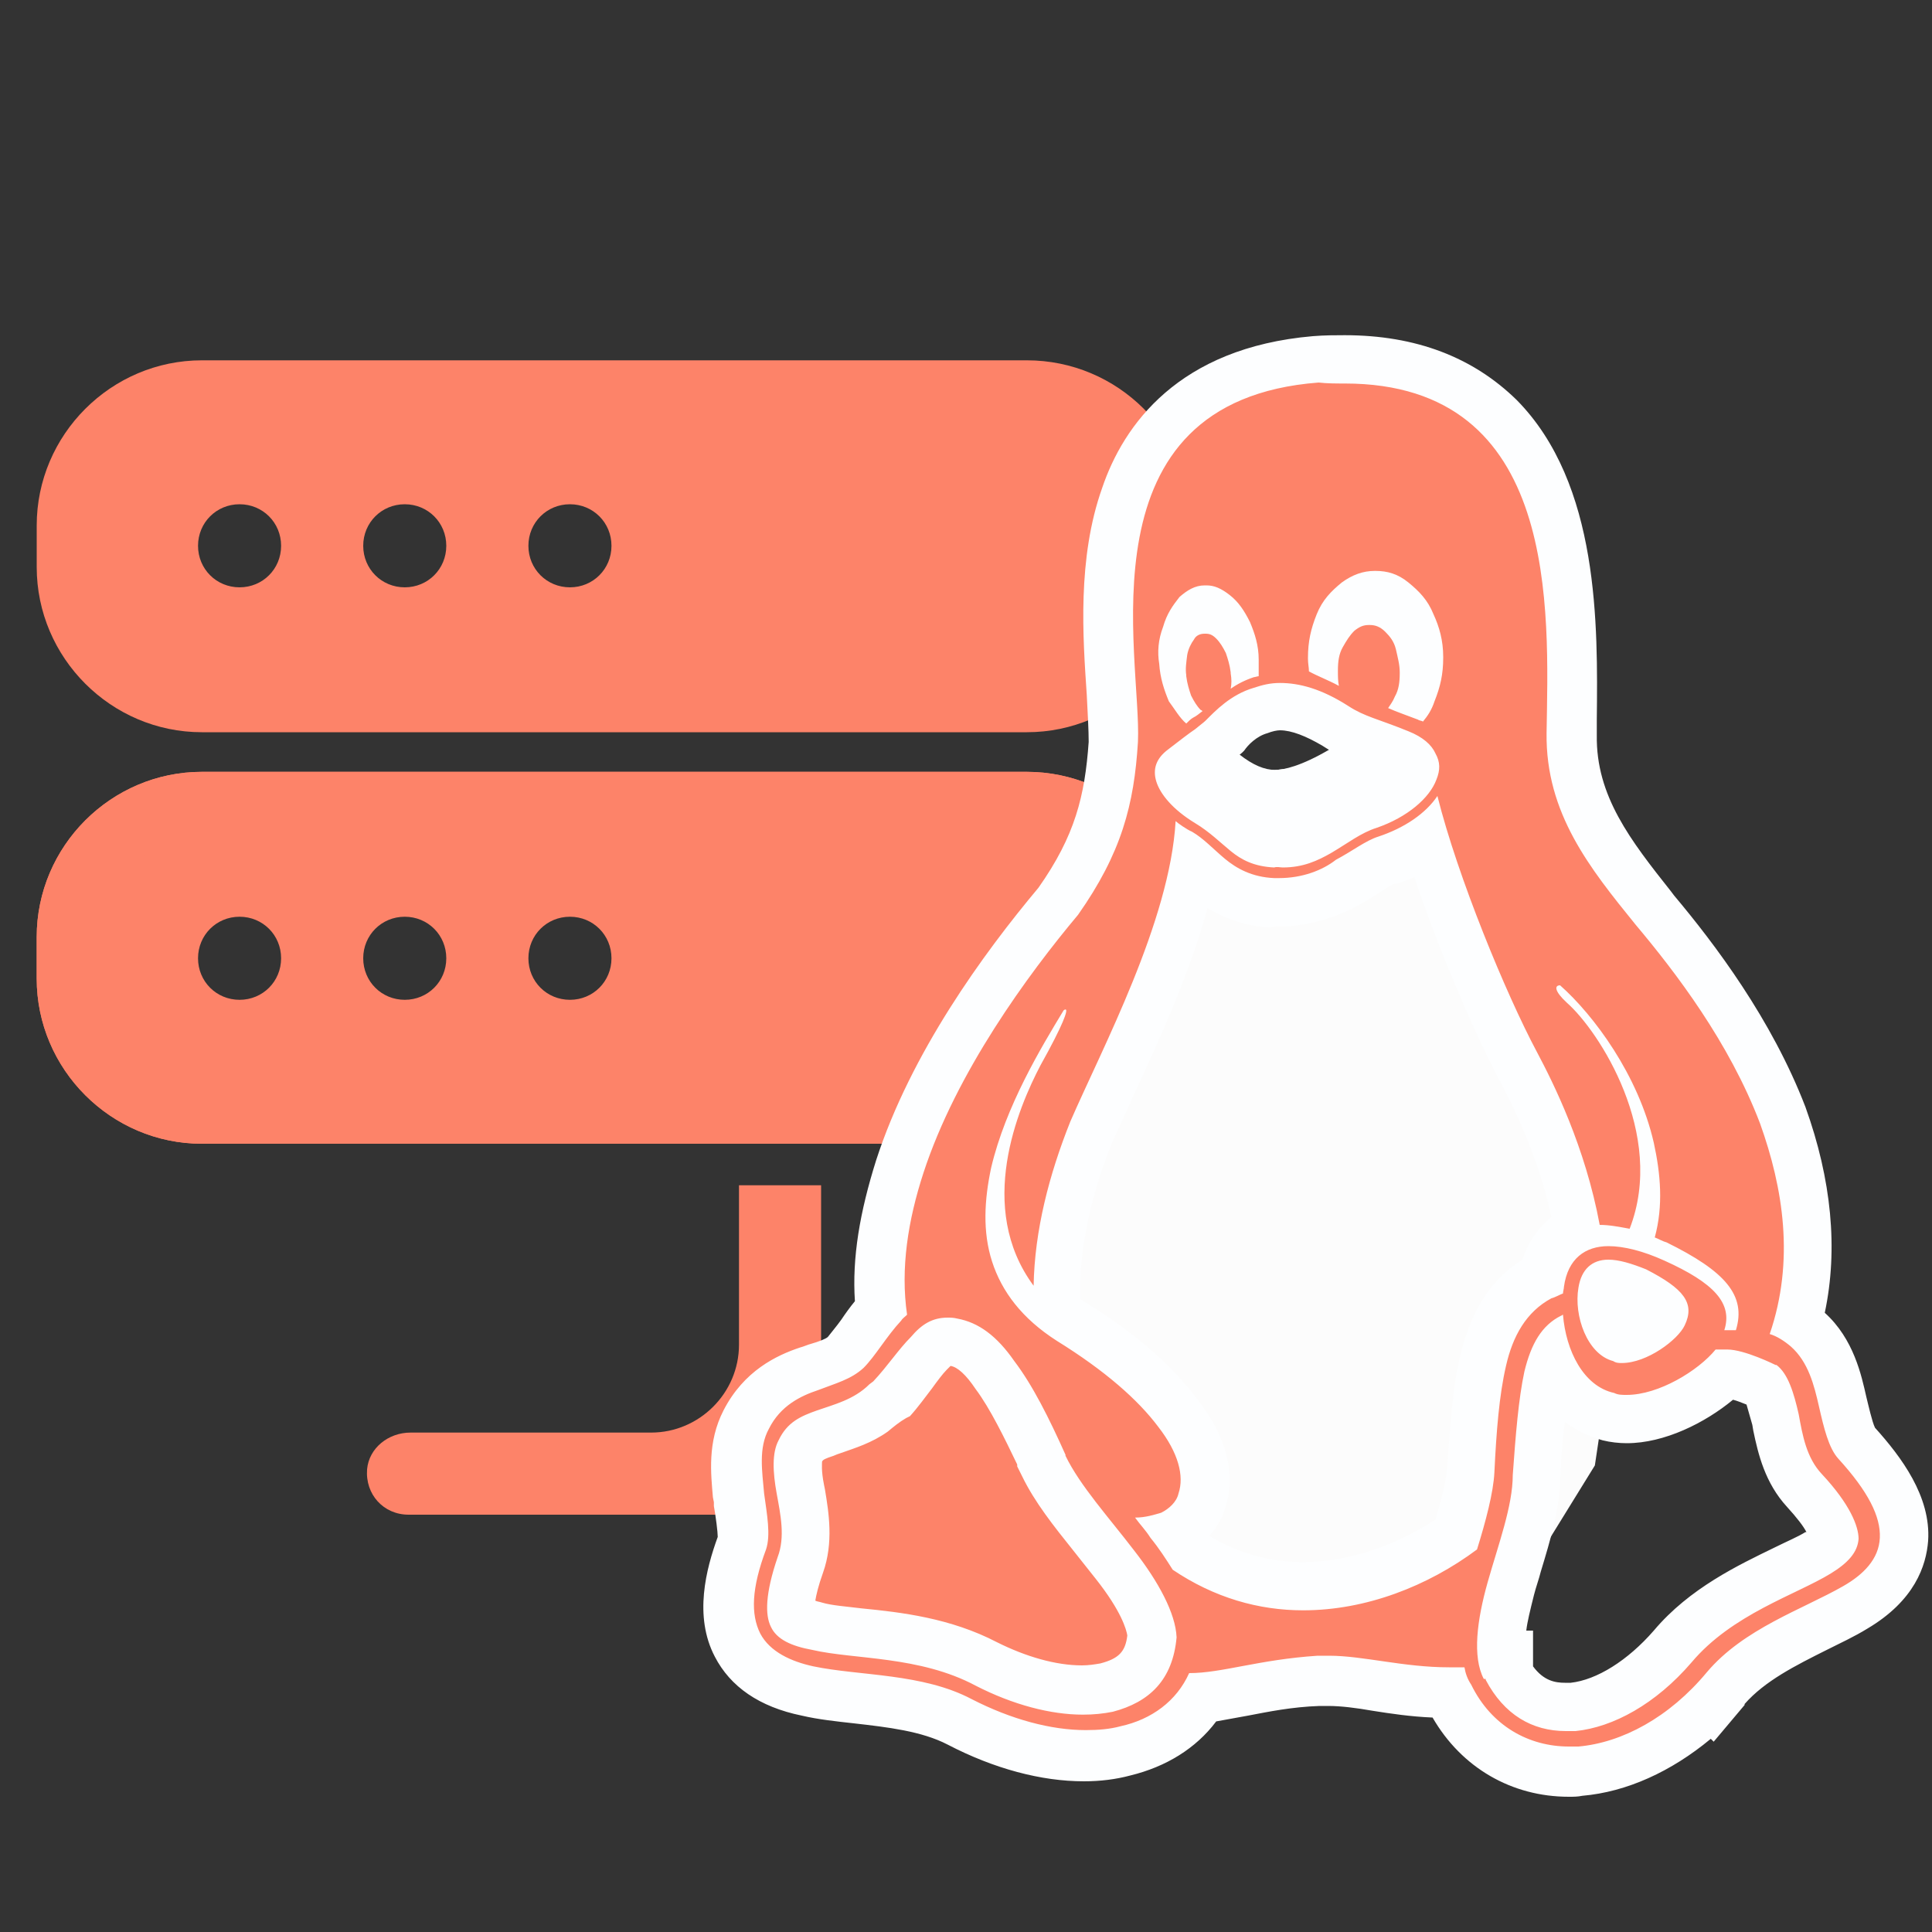
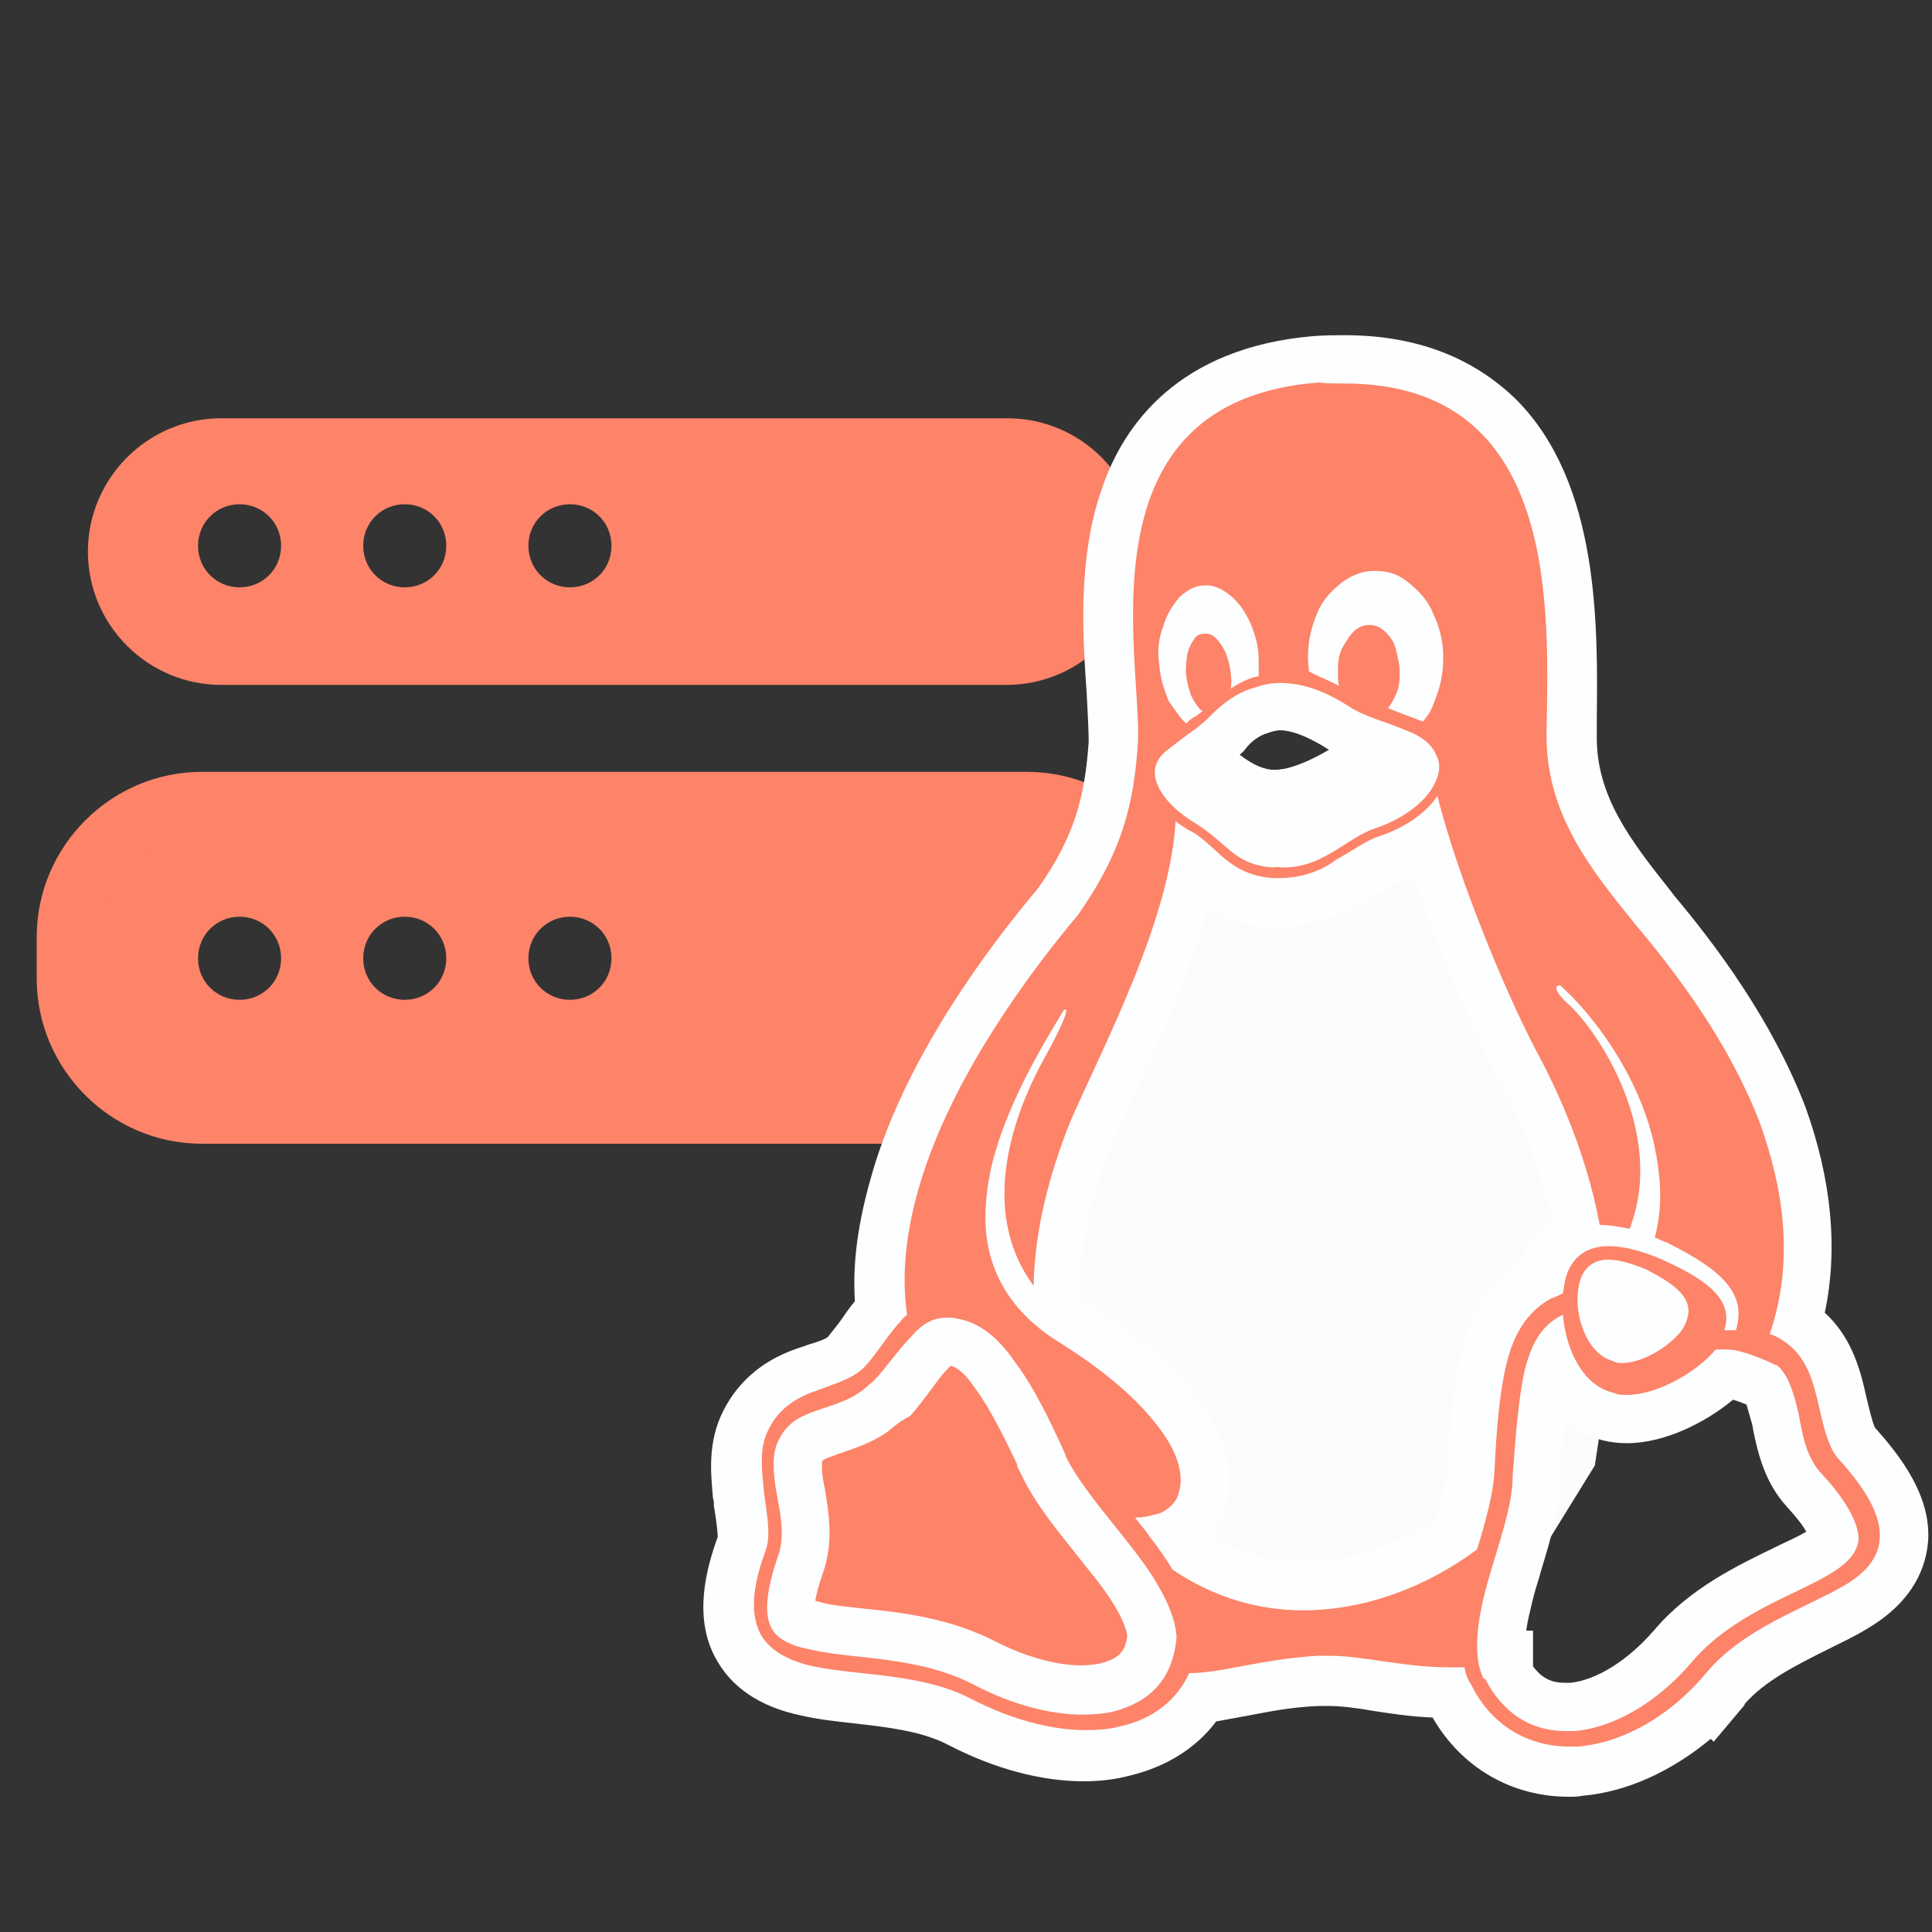
<svg xmlns="http://www.w3.org/2000/svg" version="1.1" id="Layer_1" x="0" y="0" viewBox="0 0 200 200" style="enable-background:new 0 0 200 200" xml:space="preserve">
  <rect x="0" y="0" width="200" height="200" fill="#333333" stroke="none" />
  <style>.st0{display:none}.st1{display:inline}.st2,.st3{fill:#1f8ac0}.st3{display:inline}.st6{fill:#4686c2}.st7{fill:#27ade2}.st10{fill:#fd8369}.st12{fill:#fdfeff}.st13{fill:#fff}.st14{stroke-linejoin:round}.st14,.st15{fill:none;stroke:#1f8ac0;stroke-width:6;stroke-miterlimit:10}.st16{fill:#8fdef6}.st17{stroke:#1f8ac0;stroke-width:8;stroke-linecap:round;stroke-linejoin:round;stroke-miterlimit:10}.st17,.st18{fill:none}.st20{fill:#f1f2f2}.st21,.st23{fill:none;stroke-linecap:round}.st21{stroke:#474c54;stroke-width:5;stroke-linejoin:round}.st23{stroke:#1f8ac0;stroke-width:2.5}.st25,.st26{stroke-linejoin:round}.st25{fill:none;stroke:#1f8ac0;stroke-width:3.5;stroke-linecap:round}.st26{fill:#1f8ac0;stroke:#4a86b1;stroke-width:.167}.st28{fill:#76e5b7}.st29{fill:#4bd6c0}</style>
  <g id="Web_hosting_1_">
-     <path class="st10" d="M118.9 148.3H93.5c-4.7 0-8.5-3.8-8.5-8.5v-17.1h-8.5v16.5c0 5-4.1 9.1-9.1 9.1H42.5c-2.3 0-4.3 1.6-4.5 3.8-.2 2.6 1.7 4.7 4.3 4.7h76.8c2.5 0 4.5-2.1 4.3-4.7-.2-2.2-2.3-3.8-4.5-3.8zM106.3 79.9H20.9c-9.4 0-17.1 7.7-17.1 17.1v4.3c0 9.4 7.7 17.1 17.1 17.1h85.4c9.4 0 17.1-7.7 17.1-17.1V97c0-9.4-7.7-17.1-17.1-17.1zm8.5 21.4c0 4.7-3.8 8.5-8.5 8.5H20.9c-4.7 0-8.5-3.8-8.5-8.5V97c0-4.7 3.8-8.5 8.5-8.5h85.4c4.7 0 8.5 3.8 8.5 8.5v4.3zM106.3 37.3H20.9c-9.4 0-17.1 7.7-17.1 17.1v4.3c0 9.4 7.7 17.1 17.1 17.1h85.4c9.4 0 17.1-7.7 17.1-17.1v-4.3c0-9.5-7.7-17.1-17.1-17.1zm0 29.8H20.9c-4.7 0-8.5-3.8-8.5-8.5v-4.3c0-4.7 3.8-8.5 8.5-8.5h85.4c4.7 0 8.5 3.8 8.5 8.5v4.3c0 4.7-3.8 8.5-8.5 8.5z" />
    <path class="st10" d="M104.3 43.3H22.9c-7.6 0-13.8 6.2-13.8 13.8 0 7.6 6.2 13.8 13.8 13.8h81.3c7.6 0 13.8-6.2 13.8-13.8.1-7.6-6.1-13.8-13.7-13.8zM24.8 60.8c-2.4 0-4.3-1.9-4.3-4.3s1.9-4.3 4.3-4.3 4.3 1.9 4.3 4.3-1.9 4.3-4.3 4.3zm17.1 0c-2.4 0-4.3-1.9-4.3-4.3s1.9-4.3 4.3-4.3 4.3 1.9 4.3 4.3-1.9 4.3-4.3 4.3zm17.1 0c-2.4 0-4.3-1.9-4.3-4.3s1.9-4.3 4.3-4.3 4.3 1.9 4.3 4.3-1.9 4.3-4.3 4.3zM106.3 79.9H20.9c-9.4 0-17.1 7.7-17.1 17.1v4.3c0 9.4 7.7 17.1 17.1 17.1h85.4c9.4 0 17.1-7.7 17.1-17.1V97c0-9.4-7.7-17.1-17.1-17.1zm0 29.9H20.9c-4.7 0-8.5-3.8-8.5-8.5V97c0-4.7 3.8-8.5 8.5-8.5h85.4c4.7 0 8.5 3.8 8.5 8.5v4.3c0 4.7-3.8 8.5-8.5 8.5z" />
    <path class="st10" d="M104.3 86H22.9c-7.6 0-13.8 6.2-13.8 13.8 0 7.6 6.2 13.8 13.8 13.8h81.3c7.6 0 13.8-6.2 13.8-13.8.1-7.6-6.1-13.8-13.7-13.8zm-79.5 17.5c-2.4 0-4.3-1.9-4.3-4.3s1.9-4.3 4.3-4.3 4.3 1.9 4.3 4.3-1.9 4.3-4.3 4.3zm17.1 0c-2.4 0-4.3-1.9-4.3-4.3s1.9-4.3 4.3-4.3 4.3 1.9 4.3 4.3-1.9 4.3-4.3 4.3zm17.1 0c-2.4 0-4.3-1.9-4.3-4.3s1.9-4.3 4.3-4.3 4.3 1.9 4.3 4.3-1.9 4.3-4.3 4.3z" />
  </g>
  <path class="st10" d="m101 174.5-16.9-3.7-5.3-15.8 1.9-6 13.7-10.7 12.6 5.6 4.3 15.9 5.9 6.8v7.9l-7.9 2.7z" />
  <path style="fill:#fcfcfc" d="m100.7 140.9 17.6-55.8 9.4-4.9 19.4-2.2 10.8 8.4 3.9 17.5 9.5 14.5-4.6 22.6-1.6 10.7-9.2 14.9-21.9 5.2-15.4-2.1-9.4-14.2-10.9-30.9-.2-3.7" />
  <path class="st2" d="M131.8 88.2c-3.2 0-6.2-1.1-9.2-3.5-.5-.4-.9-.8-1.2-1.1-.3-.3-.6-.6-.9-.8-.1 0-.1-.1-.2-.1h-1.1l-.5-1.9c-.1-.4-.1-.9.1-1.4v-2.8h2.5c1 0 1.7.5 2 .7l.2.1 1 1c.5.5 1 1 1.7 1.5l.3.3c1.8 1.4 3.6 2.1 5.3 2.1 1.9 0 4.2-.8 6.9-2.5 1.2-.7 2.4-1.5 3.4-2.1l.1-.1c1.4-.8 2.5-1.4 4-1.4h2.5v5.6l-1.9.5c-.2 0-.8.3-1.8.8-.9.4-2.1 1.2-3.3 1.9-2.5 1.4-6 3.2-9.9 3.2z" />
  <path class="st12" d="M146.4 78.7v1.1c-.5.1-1.3.5-2.3 1s-2.2 1.2-3.4 2c-2.6 1.5-5.6 2.9-8.8 2.9-3.3 0-5.8-1.5-7.6-2.9-.9-.7-1.6-1.5-2.2-2-.4-.2-.6-.5-.7-.6 0 0-.1 0 .1-.1V79c.4 0 .5.2.7.4l.7.7c.6.6 1.3 1.2 2.2 2 1.7 1.3 4 2.7 6.9 2.7s5.8-1.3 8.2-2.8c1.2-.7 2.4-1.5 3.4-2.1 1.1-.7 2-1.2 2.8-1.2m5-5h-5c-2.1 0-3.7.9-5.2 1.7h-.1l-.1.1-.1.1c-.9.6-2.2 1.3-3.3 2-2.9 1.7-4.7 2.1-5.6 2.1-1.1 0-2.3-.5-3.7-1.6l-.3-.2c-.6-.5-1.2-1-1.5-1.4l-.7-.7-.6-.6-.4-.2c-1-.7-2.1-1.1-3.3-1.1h-5v5c-.2.8-.2 1.6 0 2.4l.9 3.9h2.1l.3.3c.4.3.8.7 1.2 1.1l.1.1.1.1c3.4 2.7 6.9 4 10.7 4 4.4 0 8.4-1.9 11.3-3.6 1.1-.7 2.3-1.4 3.1-1.8s1.2-.6 1.4-.6l3.7-.9V73.7z" />
  <path class="st10" d="M162.3 183.6c-5.4 0-9.8-2.8-12.3-7.7-.1-.2-.2-.3-.3-.5-2.6 0-5.1-.4-7.3-.7-1.8-.3-3.5-.5-5-.5h-1c-3.1.2-5.6.7-7.8 1.1-1.5.3-2.9.6-4.3.7-1.7 2.8-4.6 4.7-8.1 5.5-1.3.3-2.7.5-4.2.5-4 0-8.5-1.2-13-3.5-3.1-1.6-6.9-2.1-10.6-2.5-1.8-.2-3.5-.4-5.1-.7-3.6-.8-6-2.4-7.2-4.8-1.3-2.7-1.2-6.1.5-10.7.3-.8-.1-2.7-.3-4.3v-.2l-.1-.6c-.3-2.4-.5-5 .8-7.6 1.6-3.2 4.5-4.5 6.5-5.2.4-.2.8-.3 1.2-.4 1.2-.4 2-.7 2.6-1.3.5-.5 1.1-1.3 1.7-2.1s1.3-1.7 2-2.5c-.4-4.4.2-9.1 2-14.6 3.5-10.7 10.9-20.8 16.4-27.5 4.2-5.9 5.3-10.6 5.7-16.5 0-1.2-.1-3-.2-5.2-.7-11.4-2.1-32.5 21.2-34.4 1.1-.1 2.2-.1 3.1-.1 6.7 0 12 2 15.9 5.9 7.9 8 7.7 22 7.6 31.3v1.6c-.1 7.2 4 12.4 8.3 17.8l.4.5c4.1 4.9 9.9 12.5 13.2 21.2 2.8 7.8 3.4 14.8 1.6 21.5.3.2.5.4.8.6 2.6 2.2 3.3 5.5 3.8 7.6.3 1.4.8 3.6 1.4 4.3 3.6 4 5.1 7.1 4.9 10-.2 2.8-1.8 5.2-5 7-1.3.7-2.6 1.4-4 2.1-3.4 1.7-7 3.4-9.4 6.3-4.2 5-9.7 8.2-15.1 8.6h-1.3zm-5.9-10.3c1.4 2.3 3.3 3.5 5.8 3.5h.8c3.4-.3 7.2-2.6 10.3-6.2 3.3-4 7.9-6.2 11.6-7.9 1.3-.6 2.5-1.2 3.4-1.8 1-.6 1.6-1.1 1.7-1.5-.1-.5-.5-2-3.1-4.9-1.9-2-2.4-4.5-2.9-6.8l-.1-.6c-.4-1.8-.8-2.9-1.2-3.5-1.3-.6-3.1-1.3-3.8-1.3h-.2c-2.5 2.4-6.7 4.7-10.3 4.7-.7 0-1.3-.1-1.9-.2-2.8-.6-4.7-2.7-5.9-5.3-.1.4-.3.8-.4 1.2-.5 2.2-.7 5.1-1 8.4l-.2 1.8c0 2.8-1 6.1-1.9 9.2-.2.8-.5 1.7-.7 2.5-1 3.5-1.1 5.6-.9 6.9h.9v1.8zM91 145.7c-1.6 1.2-3.3 1.8-4.7 2.3-.3.1-.5.2-.8.3-1.6.6-2.1.9-2.7 1.9-.3.6-.3 1.9 0 3.9l.1.5c.4 2.3.8 4.8-.1 7.3-1.4 4-.9 5.2-.9 5.3.1.3.7.7 2.6 1.1 1.2.3 2.8.4 4.4.6 3.9.4 8.7 1 13.1 3.3 3.3 1.8 6.9 2.7 10 2.7.9 0 1.8-.1 2.5-.3 2.9-.8 4.4-2.3 4.7-5.3-.1-1.1-.7-3.4-3.9-7.4-.8-1-1.6-2-2.3-3-2-2.5-3.9-4.9-5-7.3l-.2-.5v-.2c-1.3-2.9-3-6.4-4.8-8.7-2-2.8-3.3-3.3-4.3-3.4h-.2l-.2-.1h-.2c-.5 0-1 .1-1.9 1.1l-.1.1c-.6.6-1.1 1.3-1.7 2.2s-1.3 1.8-2.1 2.7l-.7.8-.6.1zm32.2 15c3.5 2.3 7.5 3.5 11.7 3.5 5.3 0 10.9-1.9 15.8-5.3.7-2.5 1.4-5 1.5-6.6.3-4.6.5-8.3 1.3-11.5 1-4.2 3-7.1 5.9-8.6l.2-.1c.5-2.3 1.8-4 3.6-4.9-1-5.5-3.1-11.2-6.2-17-2.9-5.5-7-15.2-9.4-23-1.2.8-2.6 1.4-4.1 1.9h-.1c-.5.1-1.3.6-2.1 1.2-.5.3-1.1.7-1.7 1-2.4 1.4-4.8 2.1-7.3 2.1h-.6c-2.5-.1-4.7-1-6.6-2.5-.5-.4-.9-.8-1.4-1.2-.1-.1-.2-.1-.2-.2-1.5 7.9-5.5 16.6-8.5 23.1-.8 1.7-1.5 3.2-2.1 4.5-2.3 5.7-3.5 11.1-3.6 16.1l-.1 2.4c.5.4.9.7 1.5 1 5 3 8.8 6.3 11.2 9.6 2.5 3.2 3.4 6.5 2.5 9.1-.4 1.3-1.4 2.5-2.6 3.2.5.8 1 1.5 1.4 2.2zm43.3-27.7c-.3 0-.4.1-.4.1s-.2.2-.2.7v.1c-.3 2.1.7 4.5 1.7 4.8h.3c1.6 0 3.9-1.8 4.3-2.5.1-.3.1-.4.1-.4s-.3-.7-3-2c-1.5-.7-2.4-.8-2.8-.8zm-3-31.5zm-34.6-15.4c.7.5 1.6 1.1 3.1 1.1h.8c1.3 0 2.4-.3 3.7-1.1.6-.3 1-.6 1.5-.9 1.1-.7 2.3-1.5 3.7-1.9 2.6-.9 4.2-2.4 4.6-3.5.1-.4.1-.5 0-.6l-.1-.1-.1-.1c-.1-.1-.5-.6-1.5-1-1.2-.5-2.2-.8-3-1.1-1.3-.4-2.4-.8-3.7-1.6-2.1-1.4-4-2.1-5.8-2.1-.6 0-1.3.2-2 .4-1.7.5-2.9 1.7-3.7 2.6l-.2.2c-.3.3-.5.5-.8.6-.1.1-.3.2-.5.4l-.1.1-.1.1c-.2.1-.6.5-1.1.8-.4.3-.9.7-1.5 1.1l-.3.3v.3c.1.5.9 1.6 2.9 2.8 1.4.8 2.5 1.8 3.5 2.7l.7.5zm12.9-24c1.3 0 2.4.5 3.4 1.5.2.2.4.4.6.7-.4-.7-.9-1.3-1.6-1.8-.6-.5-1.2-.7-1.9-.7h-.1c-.6 0-1.1.2-1.7.6.4-.1.8-.2 1.2-.2l.1-.1zm-16.9 1c.3 0 .5 0 .7.1-.3-.2-.4-.2-.6-.2h-.2c-.1 0-.3.1-.4.2.1 0 .3 0 .5-.1z" />
  <path class="st12" d="M139.2 39.7c22.3 0 21.1 23.5 20.9 36.2-.1 8.3 4.5 14 9.2 19.8 4.2 5 9.7 12.2 12.9 20.6 2.4 6.7 3.6 14.2 1 21.8.7.2 1.5.7 2.2 1.3 1.8 1.6 2.4 4 2.9 6.2s1 4.3 2 5.4c3.1 3.4 4.4 6 4.3 8.2-.1 2.2-1.7 3.8-3.8 5-4.2 2.4-10.3 4.4-14.1 8.9l-.7-.6.7.6c-3.9 4.7-8.8 7.3-13.3 7.7h-1c-4.1 0-8-2.1-10.1-6.4-.4-.6-.6-1.2-.7-1.8H150c-4.7 0-8.9-1.2-12.4-1.2h-1.2c-6.1.4-9.9 1.8-13.3 1.8-1.3 2.9-3.9 4.8-7.1 5.5-1.1.3-2.3.4-3.6.4-3.6 0-7.7-1.1-11.8-3.2-5.1-2.7-11.6-2.4-16.4-3.4-2.3-.5-4.5-1.5-5.5-3.4-1-2-.9-4.7.6-8.7.5-1.5.1-3.6-.2-5.8-.2-2.3-.6-4.7.5-6.7 1.2-2.4 3.3-3.4 5.1-4 1.8-.7 3.4-1.1 4.7-2.3 1.2-1.2 2.4-3.3 3.9-4.9.1-.2.4-.4.6-.6-.7-4.8.1-9.8 1.7-14.7 3.4-10.4 10.8-20.5 16-26.7 4.5-6.4 5.8-11.4 6.2-17.9.4-8.8-6.2-35.3 18.7-37.2.9.1 1.8.1 2.7.1m-.6 31.3c-.1-.5-.1-1-.1-1.5v-.1c0-.9.1-1.7.5-2.4s.7-1.2 1.2-1.7c.5-.4.9-.6 1.5-.6h.1c.6 0 1.1.2 1.6.7s.9 1 1.1 1.8c.2.9.4 1.6.4 2.4v.1c0 .9-.1 1.7-.5 2.4-.2.5-.5.9-.7 1.2.9.4 1.8.7 3.1 1.2.1.1.4.1.5.2.5-.6.9-1.2 1.2-2.1.6-1.5.9-2.8.9-4.5V68c0-1.7-.4-3.1-1-4.4-.6-1.5-1.5-2.4-2.6-3.3-1.1-.9-2.2-1.2-3.4-1.2h-.1c-1.2 0-2.3.4-3.4 1.2-1.1.9-2 1.8-2.6 3.3s-.9 2.8-.9 4.5v.1c0 .5.1.9.1 1.3.9.5 2 .9 3.1 1.5m-15.8 3.9c.2-.2.5-.5.7-.6.4-.2.6-.4 1-.7-.1 0-.1-.1-.2-.1-.4-.4-.7-.9-1-1.5-.2-.6-.4-1.2-.5-2v-.1c-.1-.7 0-1.3.1-2.1.1-.6.4-1.2.7-1.6.2-.4.6-.6 1.1-.6h.1c.4 0 .7.1 1.1.5s.7.9 1 1.5c.2.6.4 1.2.5 2v.1c.1.6.1 1.1 0 1.6.7-.5 1.5-.9 2.4-1.2.1 0 .4-.1.5-.1v-1.7c0-1.5-.4-2.7-.9-3.9-.6-1.2-1.2-2.1-2.1-2.8s-1.6-1-2.4-1h-.2c-1 0-1.8.5-2.6 1.2-.7.9-1.3 1.7-1.7 3.1-.5 1.3-.6 2.6-.4 3.8.1 1.5.5 2.7 1 3.9.6.8 1.1 1.7 1.8 2.3m10 14.9c2.1 0 3.6-.7 5-1.5 1.7-1 3.1-2.1 4.7-2.6 3.2-1.1 5.5-3.1 6.2-5 .4-1 .4-1.8-.1-2.7-.4-.9-1.3-1.7-2.8-2.3-3.2-1.3-4.5-1.5-6.2-2.6-2.8-1.8-5.1-2.4-7.1-2.4-1 0-1.8.2-2.7.5-2.4.7-4 2.4-5 3.4-.2.2-.5.4-1.1.9-.6.4-1.5 1.1-2.8 2.1-1.2.9-1.6 2-1.2 3.3s1.7 2.9 4 4.3c1.5.9 2.6 2 3.7 2.9s2.4 1.6 4.5 1.7c.3-.1.6 0 .9 0m-.4 1.1h-.5c-2.3-.1-3.9-1-5.1-2s-2.2-2.1-3.4-2.8c-.5-.2-1.5-.9-1.7-1.1-.6 10.4-7.6 23.5-10.9 31.1-2.2 5.5-3.7 11.3-3.8 17-6-8.1-1.6-18.4.7-22.8 2.4-4.3 2.9-5.8 2.6-5.8 0 0-.1 0-.2.1-2.3 3.8-6 9.9-7.5 16.3-.7 3.3-.9 6.6.1 9.7 1 3.1 3.1 5.9 6.7 8.2 5 3.1 8.4 6.1 10.5 8.9 2.1 2.7 2.7 5.1 2.1 6.9-.2.9-1 1.6-1.8 2-.7.2-1.6.5-2.7.5.5.7 1.1 1.3 1.6 2.1.9 1.1 1.6 2.2 2.3 3.3 4.3 2.9 8.9 4.2 13.5 4.2 6.5 0 12.9-2.5 18-6.3.9-2.9 1.7-5.9 1.8-8 .2-4.2.5-8 1.2-11 .7-3.1 2.1-5.6 4.7-7 .4-.1.9-.4 1.2-.5 0-.2.1-.5.1-.7.4-2.9 2.2-4.2 4.6-4.2 1.6 0 3.6.5 5.8 1.5 5.1 2.3 7.1 4.4 6.2 7.2H179.7c1.1-3.6-1.1-6.1-7.2-9.1-.4-.1-.9-.4-1.2-.5.9-3.3.6-6.6-.1-9.8-1.6-7-6.2-13.2-9.7-16.3-.6 0-.6.6.7 1.8 3.3 2.9 10.3 13.6 6.5 23.4-1.1-.2-2.1-.4-3.1-.4-1.5-8.1-4.8-14.7-6.5-17.9-3.2-6-8.2-18.1-10.3-26.5-1.2 1.8-3.4 3.3-6.1 4.2-1.3.4-2.7 1.5-4.4 2.4-1.4 1.1-3.5 1.9-5.9 1.9m35.5 50.2c2.6 0 5.8-2.4 6.5-3.9 1.1-2.3-.1-3.8-4-5.8-1.5-.6-2.8-1-3.9-1-1.7 0-2.8 1-3.1 2.9-.5 2.9.9 6.9 3.6 7.6.3.2.6.2.9.2m-14.3 32.7h.2v.1c1.9 3.6 4.8 5.3 8.3 5.3h1c3.9-.4 8.3-2.8 12-7.1 4.2-5 10.8-7 14.4-9.2 1.8-1.1 2.8-2.2 2.9-3.6 0-1.3-.9-3.6-3.8-6.7-1.6-1.7-2-4-2.4-6.2-.5-2.2-1.1-4.2-2.3-5.1h-.1s-3.2-1.6-5-1.6h-1.2c-1.8 2.2-5.9 4.7-9.2 4.7-.5 0-.9 0-1.3-.2-3.2-.7-5-4.4-5.3-8.1-.1 0-.1.1-.2.1-2 1-3.1 2.9-3.8 5.8-.6 2.8-.9 6.5-1.2 10.7 0 3.2-1.5 7.2-2.6 11.1-1.1 3.9-1.6 7.7-.4 10m-41.5 3.7c1.1 0 2.1-.1 3.1-.3 3.8-1 6.2-3.3 6.6-7.7v.2-.2c-.1-2.5-1.9-5.8-4.4-9-2.6-3.4-5.6-6.7-7.1-9.8v-.1c-1.7-3.8-3.4-7.2-5.3-9.7-1.8-2.6-3.7-4-5.9-4.4-.4-.1-.7-.1-1-.1-1.6 0-2.7.7-3.8 2-1.3 1.3-2.4 3-3.9 4.6l-.4.3c-1.6 1.6-3.7 2.1-5.4 2.7-1.7.6-3.1 1.2-4 3.1-.7 1.3-.6 3.3-.2 5.5s.9 4.5.1 6.6c-1.3 3.8-1.3 6-.7 7.2.6 1.3 2.1 2 4.3 2.4 4.3 1 11.1.6 16.9 3.7 3.9 2 7.8 3 11.1 3m27.1-142.8c-.9 0-2.1 0-3.3.1C122 36 116.3 44 114.1 50.5c-2.6 7.3-2 15.5-1.6 21.4.1 2 .2 3.7.2 4.9-.4 5.6-1.4 9.7-5.2 15.1-5.7 6.8-13.2 17.1-16.8 28.2-1.7 5.4-2.5 10.1-2.2 14.6-.5.6-1 1.3-1.4 1.9-.5.7-1.1 1.4-1.4 1.8-.2.2-1 .5-1.7.7-.4.1-.8.3-1.2.4-2.4.8-5.8 2.4-7.9 6.5-1.7 3.3-1.3 6.6-1.1 9l.1.5v.4c.2 1.1.4 2.7.4 3.2-1.2 3.3-2.5 8.2-.3 12.4 1.6 3.1 4.6 5.2 9 6.1 1.7.4 3.6.6 5.4.8 3.5.4 7 .8 9.7 2.2 4.8 2.5 9.7 3.8 14.1 3.8 1.7 0 3.3-.2 4.8-.6 3.7-.9 6.8-2.8 8.9-5.6l3.3-.6c2.1-.4 4.5-.9 7.4-1H137.5c1.3 0 2.9.2 4.6.5 1.9.3 3.9.6 6.2.7 3 5.2 8.2 8.2 14.1 8.2.5 0 .9 0 1.4-.1 4.6-.4 9.2-2.5 13.3-5.9l.3.3 3.2-3.8v-.1c2.1-2.4 5.3-4 8.5-5.6 1.4-.7 2.9-1.4 4.2-2.2 4.9-2.9 6.1-6.5 6.3-9.1.3-4.6-2.8-8.7-5.5-11.7-.3-.6-.7-2.4-.9-3.2-.5-2.2-1.3-6-4.3-8.7 1.4-6.6.7-13.8-2-21.3-3.5-9.1-9.4-16.9-13.6-21.9l-.3-.4c-4.2-5.3-7.8-9.9-7.7-16.2v-1.6c.1-9.7.3-24.4-8.3-33.1-4.5-4.4-10.4-6.7-17.8-6.7zm-8 41.2c.5-.2 1-.3 1.3-.3 1.2 0 2.7.6 4.4 1.6 1.5 1 2.8 1.4 4.2 1.9.6.2 1.2.4 2 .7-.5.4-1.2.7-2.1 1-1.7.5-3 1.4-4.2 2.2-.5.3-.9.6-1.3.8h-.2c-.9.6-1.6.8-2.4.8h-.7c-.8 0-1.2-.2-1.6-.6-.1-.1-.3-.2-.4-.4-1-.9-2.3-2.1-3.9-3-.3-.2-.5-.3-.7-.5.3-.2.7-.5.8-.6l.3-.2.3-.2c.2-.2.3-.3.5-.3.3-.2.6-.5 1.1-.9l.2-.2c.4-.6 1.3-1.5 2.4-1.8zm1.2 20c2.9 0 5.8-.8 8.6-2.4.7-.4 1.3-.8 1.8-1.1.5-.3 1.2-.8 1.5-.9h.2c.6-.2 1.3-.4 1.9-.7 2.5 7.4 6 15.6 8.6 20.6 2.7 5 4.6 9.9 5.6 14.6-1.4 1.1-2.4 2.6-3 4.4-3.2 2-5.3 5.2-6.4 9.8-.9 3.6-1.1 8-1.4 11.9-.1 1.2-.6 3.2-1.2 5.2-4.3 2.8-9.1 4.4-13.7 4.4-3.5 0-6.7-.9-9.7-2.7.7-.8 1.3-1.8 1.6-2.8 1.2-3.5.2-7.5-2.9-11.4-2.6-3.5-6.6-7-11.9-10.2-.1-.1-.2-.1-.2-.2v-1.1c.1-4.7 1.2-9.8 3.4-15.2.6-1.3 1.3-2.8 2-4.4 2.6-5.6 5.9-12.7 7.8-19.7 2 1.2 4.1 1.9 6.5 2 .4-.1.6-.1.9-.1zm-40.5 52.3c.6-.5 1.2-1 1.9-1.4l.4-.2c.9-1 1.6-2 2.3-2.9.5-.7 1.1-1.5 1.5-1.9l.1-.1.1-.1.2-.2c.7.1 1.6.9 2.6 2.4 1.5 2 3 5.1 4.3 7.8v.2l.5 1c1.3 2.7 3.3 5.2 5.3 7.7.8 1 1.5 1.9 2.3 2.9 2.7 3.4 3.2 5.3 3.3 5.9-.2 1.7-.9 2.4-2.8 2.9-.6.1-1.2.2-1.9.2-2.7 0-5.8-.9-8.8-2.4-4.8-2.5-9.9-3.1-14-3.5-1.6-.2-3.1-.3-4.1-.6-.3-.1-.5-.1-.7-.2.1-.6.3-1.5.8-2.9 1.1-3.1.6-6.2.2-8.6l-.1-.5c-.3-1.5-.2-2.2-.2-2.4.1-.2.3-.3 1.2-.6.2-.1.5-.2.8-.3 1.4-.5 3.1-1 4.8-2.2zm76.5 1.2c3.9 0 8.1-2.1 11-4.5.4.1.9.3 1.4.5.1.4.3 1 .6 2.1l.1.6c.5 2.4 1.2 5.4 3.5 7.9 1 1.1 1.7 2 2 2.6h-.1c-.8.5-2 1-3.2 1.6-3.7 1.8-8.8 4.2-12.5 8.6-2.7 3.1-5.9 5.1-8.6 5.4h-.6c-1 0-2.2-.2-3.3-1.7v-3.7h-.7c.1-.9.4-2.1.8-3.7.2-.8.5-1.6.7-2.4 1-3.3 2-6.6 2-9.8.1-.6.1-1.2.1-1.7.1-1.4.2-2.7.4-4 1.2.9 2.5 1.5 3.9 1.9.8.2 1.7.3 2.5.3z" />
</svg>